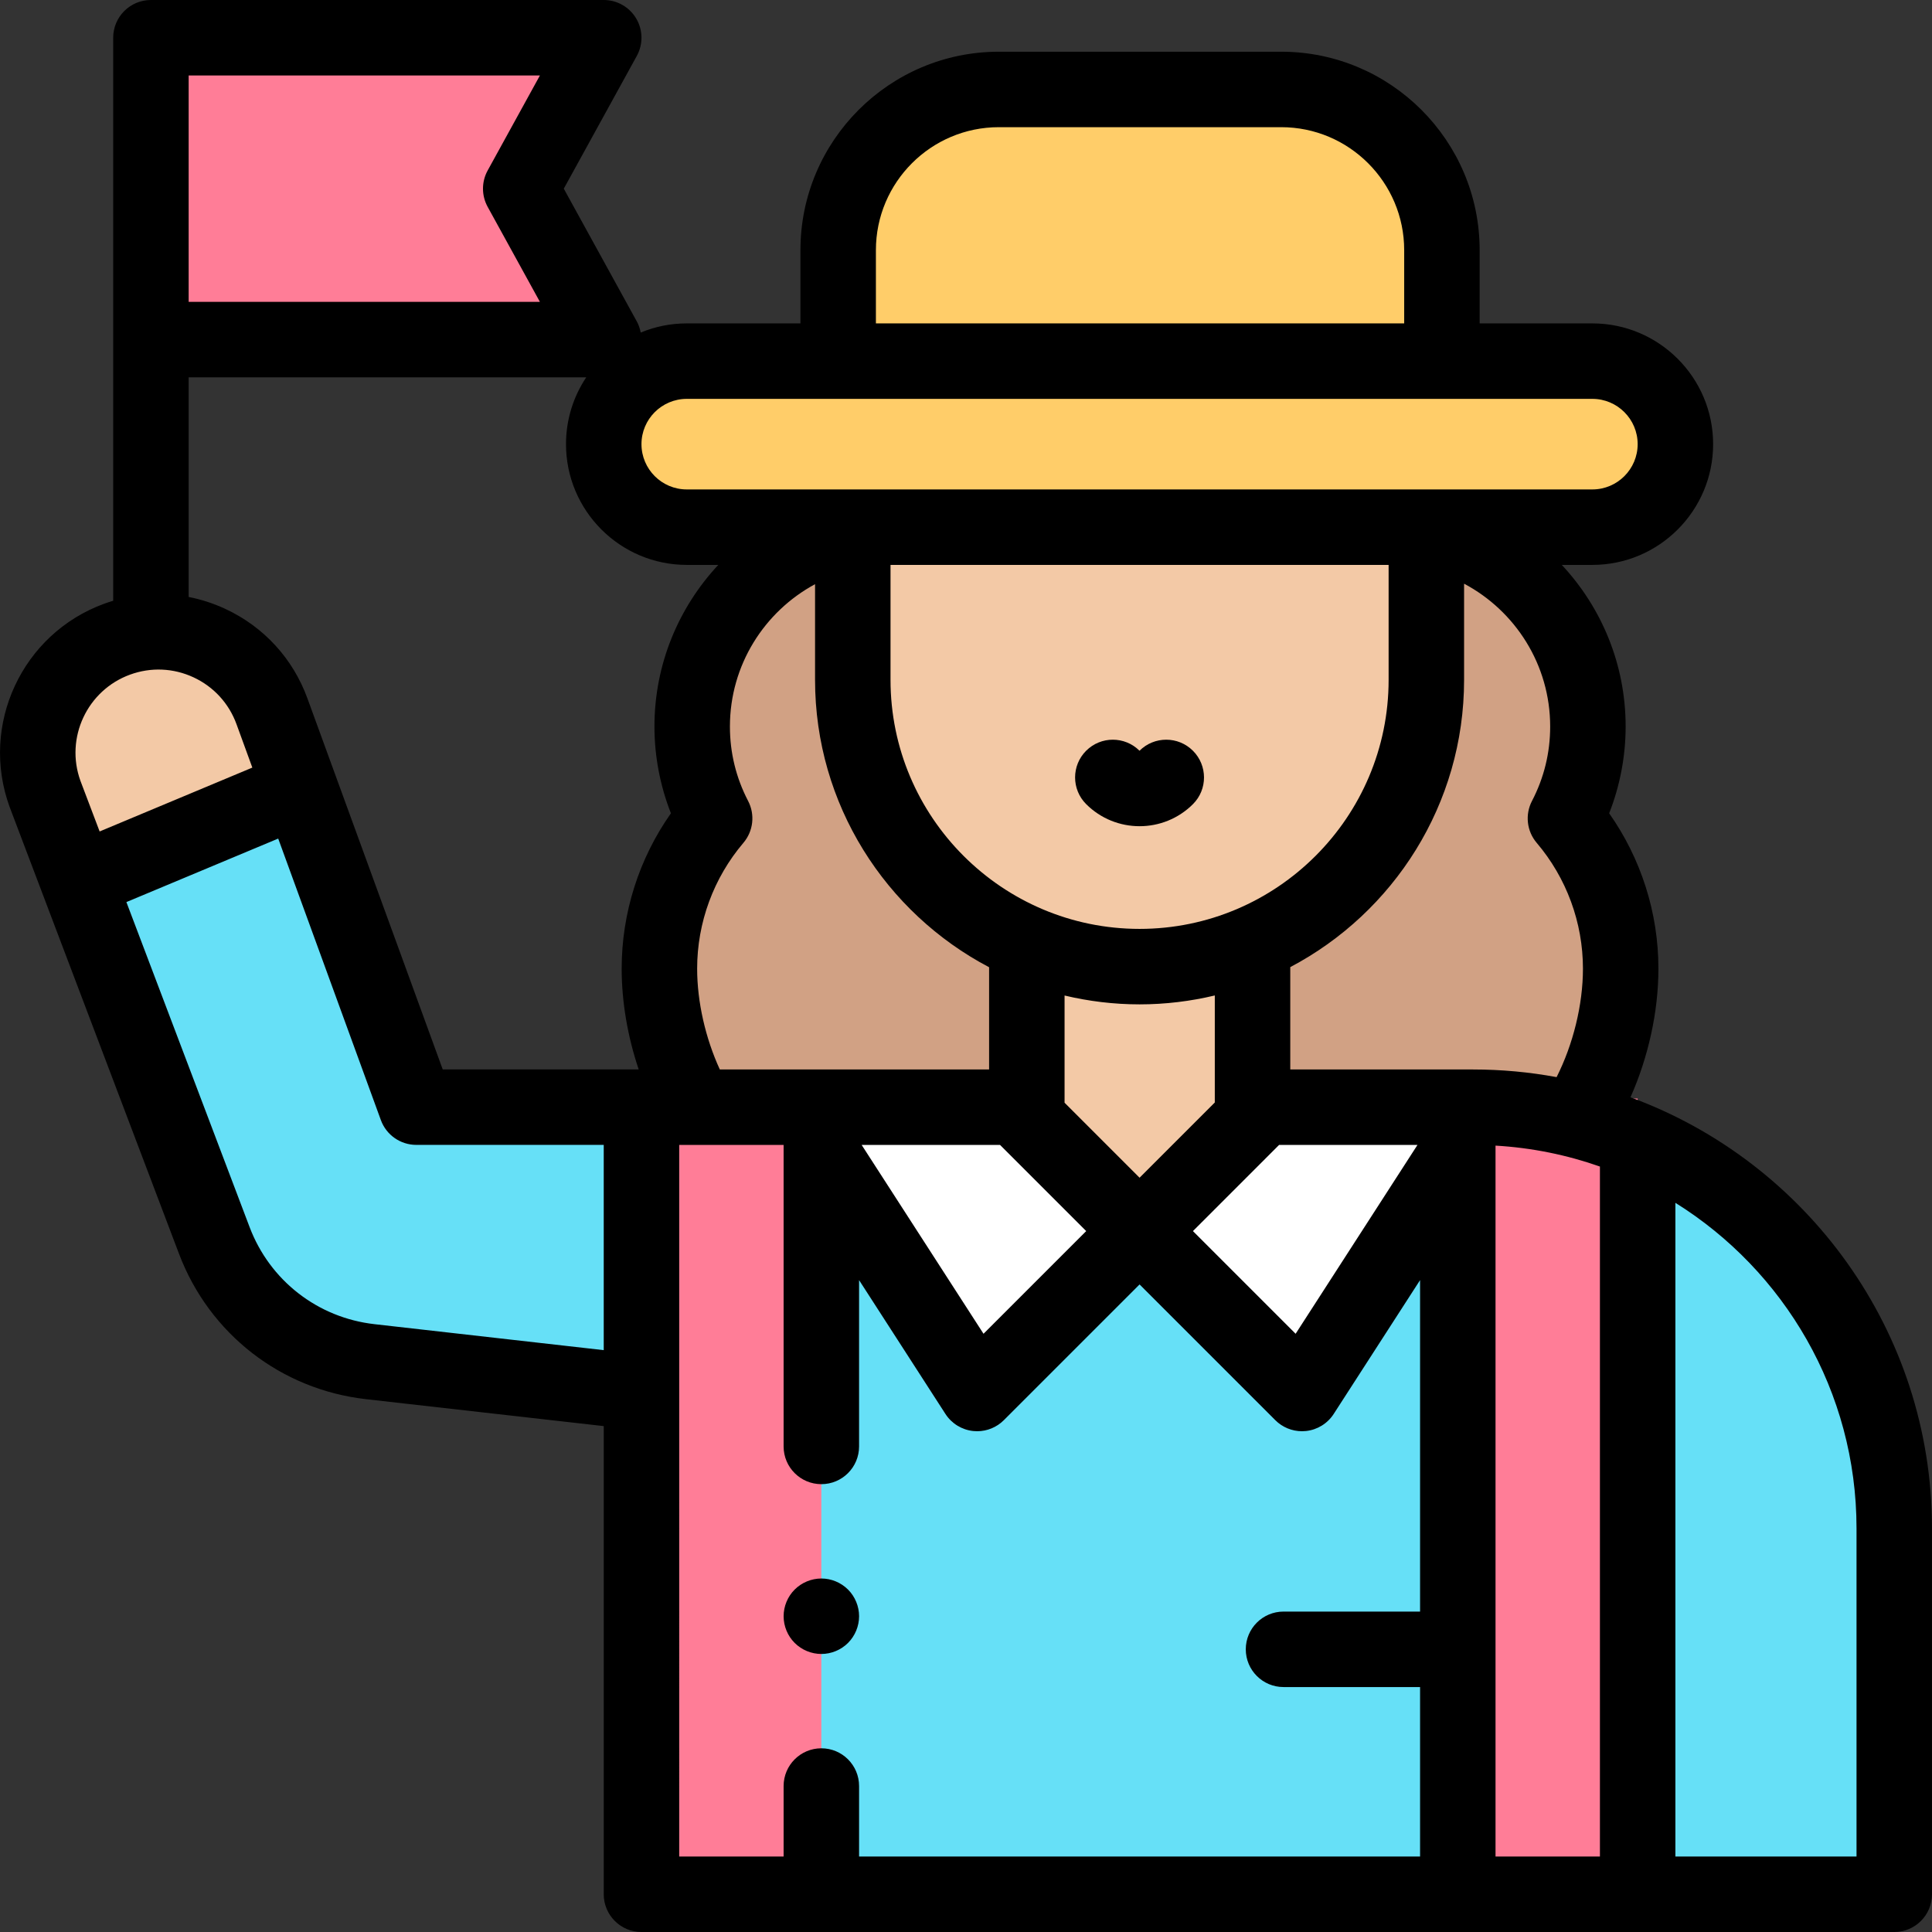
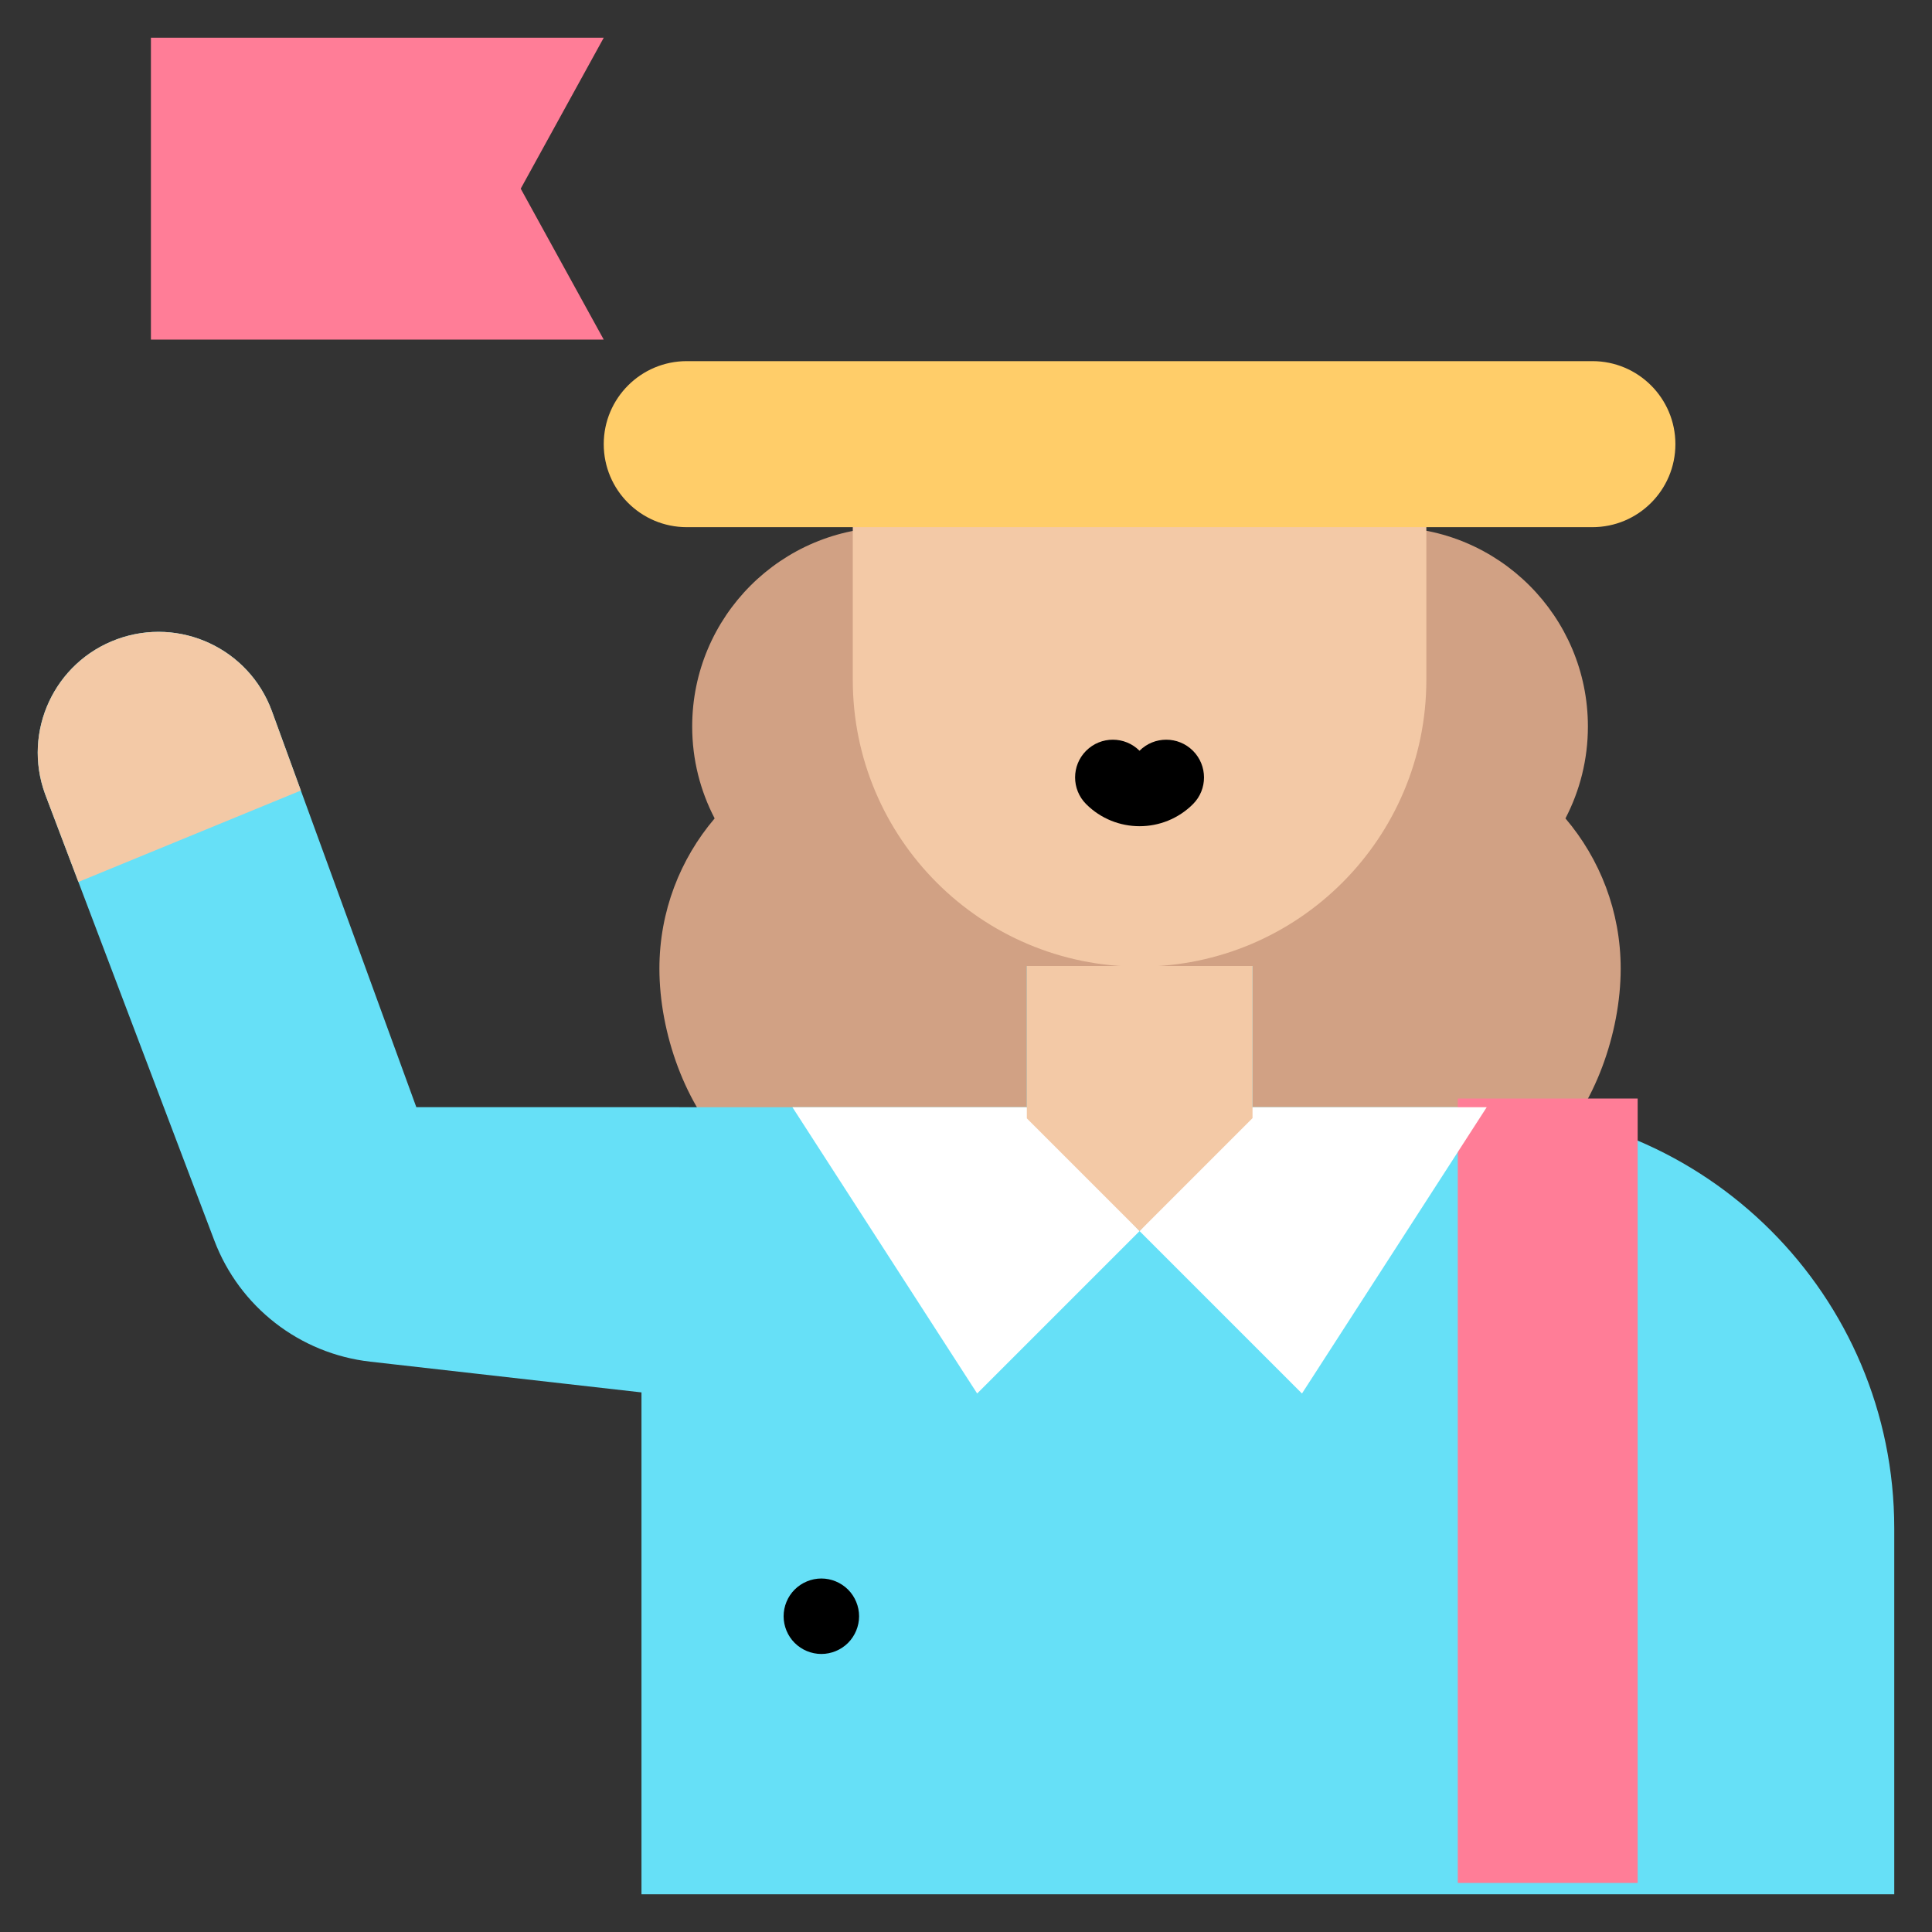
<svg xmlns="http://www.w3.org/2000/svg" id="Layer_1" height="512" viewBox="0 0 512 512" width="512">
  <rect x="0" y="0" width="512" height="512" fill="#333333" stroke="none" />
  <g id="XMLID_170_">
    <path id="XMLID_1344_" d="m159.997 90h-120v-80h120l-22 40z" fill="#ff7d97" />
    <path id="XMLID_2067_" d="m411.268 304.333c11.257-11.148 18.23-30.54 18.23-47.634 0-15.189-5.516-29.082-14.639-39.813 3.795-7.289 5.952-15.567 5.952-24.354 0-29.176-23.652-52.828-52.828-52.828h-131.718c-29.176 0-52.828 23.652-52.828 52.828 0 8.786 2.157 17.064 5.952 24.354-9.123 10.731-14.639 24.624-14.639 39.813 0 17.095 6.973 36.486 18.23 47.634z" fill="#d1a184" />
    <path id="XMLID_1288_" d="m390.374 293.421h-58.44v-37.421h-59.813v37.421h-92.125l.002-.015h-69.67l-38.26-104.92c-6.055-16.604-24.421-25.156-41.026-19.101-16.604 6.055-25.155 24.423-19.101 41.026l44.857 118.334c6.671 17.598 22.619 29.992 41.32 32.11l71.879 8.145v133h332v-96.956c0-61.648-49.975-111.623-111.623-111.623z" fill="#66e0f7" />
-     <path id="XMLID_1128_" d="m169.997 291.125h47.667v207.875h-47.667z" fill="#ff7d97" />
    <path id="XMLID_1137_" d="m386.33 291.125h47.667v207.875h-47.667z" fill="#ff7d97" transform="matrix(-1 0 0 -1 820.327 790.125)" />
    <path id="XMLID_1297_" d="m79.731 209.499-7.662-21.013c-6.055-16.604-24.421-25.156-41.026-19.101-16.604 6.055-25.155 24.423-19.101 41.026l8.836 23.308z" fill="#f3c9a6" />
    <path id="XMLID_1108_" d="m393.997 293.421-48.958 75.871-43.042-43.042 29.937-32.829z" fill="#fff" />
    <path id="XMLID_1287_" d="m209.997 293.421 48.958 75.871 43.042-43.042-29.938-32.829z" fill="#fff" />
    <path id="XMLID_2069_" d="m272.122 296.375 29.875 29.875 29.937-29.937v-40.313h-59.812z" fill="#f3c9a6" />
    <path id="XMLID_2066_" d="m225.997 125.539v54.628c0 41.974 34.026 76 76 76 41.974 0 76-34.026 76-76v-53z" fill="#f3c9a6" />
    <path id="XMLID_2065_" d="m421.997 95.704h-240c-12.15 0-22 9.85-22 22 0 12.15 9.85 22 22 22h240c12.15 0 22-9.85 22-22 0-12.15-9.85-22-22-22z" fill="#ffcd69" />
-     <path id="XMLID_1889_" d="m339.539 23.704h-74.831c-23.519 0-42.584 19.066-42.584 42.584v29.416h160v-29.415c0-23.519-19.066-42.585-42.585-42.585z" fill="#ffcd69" />
    <g id="XMLID_313_">
-       <path id="XMLID_1142_" d="m432.095 290.795c4.719-10.63 7.403-22.685 7.403-34.096 0-14.773-4.596-29.165-13.052-41.168 2.868-7.299 4.365-15.139 4.365-22.999 0-16.54-6.435-31.597-16.919-42.828h8.104c17.645 0 32-14.355 32-32s-14.355-32-32-32h-29.873v-19.415c0-28.995-23.59-52.585-52.585-52.585h-74.831c-28.995 0-52.584 23.59-52.584 52.585v19.415h-30.127c-4.318 0-8.436.864-12.198 2.421-.194-1.016-.527-2.012-1.041-2.945l-19.347-35.18 19.349-35.181c1.704-3.098 1.646-6.865-.153-9.909-1.8-3.043-5.073-4.91-8.608-4.91h-120c-5.522 0-10 4.478-10 10v149.209c-.797.239-1.592.494-2.38.782-21.758 7.934-33.004 32.09-25.069 53.847.014.04.029.079.044.119l44.857 118.334c8.035 21.197 27.02 35.95 49.544 38.502l63.004 7.138v124.069c0 5.522 4.478 10 10 10h332c5.522 0 10-4.478 10-10v-96.956c-.001-52.413-33.328-97.188-79.903-114.249zm-241.336-7.373c-3.805-8.285-6.009-17.919-6.009-26.723 0-12.199 4.354-24.038 12.258-33.337 2.635-3.099 3.13-7.486 1.251-11.095-3.2-6.146-4.822-12.785-4.822-19.735 0-16.288 9.141-30.478 22.561-37.718v25.353c0 33.035 18.733 61.762 46.125 76.161v27.094zm177.224-133.718h.014v30.462c0 36.393-29.607 66-66 66s-66-29.607-66-66v-30.456c.09 0 .178-.007.268-.007h131.718zm-46.049 142.466-19.938 19.938-19.875-19.875v-28.409c6.384 1.517 13.033 2.344 19.875 2.344 6.864 0 13.534-.832 19.938-2.358zm-56.908 11.252 22.828 22.828-27.213 27.213-32.291-50.041zm73.942 0h36.675l-32.29 50.041-27.213-27.213zm57.362.179c9.642.56 18.925 2.471 27.667 5.545v182.854h-27.667zm16.187-18.153c-7.183-1.327-14.583-2.026-22.143-2.026h-48.439v-27.126c27.358-14.41 46.063-43.119 46.063-76.129v-25.483c13.557 7.198 22.814 21.459 22.814 37.848 0 6.95-1.622 13.59-4.822 19.735-1.879 3.608-1.384 7.996 1.251 11.095 7.904 9.299 12.258 21.138 12.258 33.337-.001 9.579-2.603 20.08-6.982 28.749zm-180.393-219.159c0-17.968 14.617-32.585 32.584-32.585h74.831c17.968 0 32.585 14.617 32.585 32.585v19.415h-140zm-50.127 39.415h240c6.617 0 12 5.383 12 12s-5.383 12-12 12h-240c-6.617 0-12-5.383-12-12s5.383-12 12-12zm-132-85.704h93.087l-13.849 25.181c-1.651 3.001-1.651 6.638 0 9.639l13.849 25.18h-93.087zm105.36 80c-3.383 5.074-5.36 11.162-5.36 17.704 0 17.645 14.355 32 32 32h8.358c-10.484 11.231-16.919 26.289-16.919 42.828 0 7.86 1.497 15.7 4.365 22.999-8.456 12.003-13.052 26.395-13.052 41.168 0 8.829 1.589 18.042 4.51 26.707h-51.933l-35.863-98.346c-3.843-10.54-11.561-18.953-21.73-23.688-3.148-1.465-6.414-2.522-9.736-3.172v-58.2zm-120.889 78.78c5.521-2.013 11.496-1.756 16.823.724s9.369 6.887 11.383 12.408l4.197 11.509-40.468 16.927-5.086-13.417c-4.117-11.382 1.773-24.001 13.151-28.151zm31.682 146.421-32.654-86.141 40.234-16.83 27.204 74.602c1.439 3.947 5.192 6.574 9.395 6.574h49.668v54.396l-60.752-6.883c-15.047-1.703-27.728-11.558-33.095-25.718zm113.847-21.779h27.667v79.897c0 5.522 4.478 10 10 10s10-4.478 10-10v-44.076l22.889 35.471c1.639 2.539 4.338 4.201 7.343 4.521.354.038.708.057 1.061.057 2.637 0 5.185-1.044 7.07-2.929l35.971-35.971 35.971 35.971c1.886 1.885 4.434 2.929 7.07 2.929.353 0 .707-.019 1.061-.057 3.005-.32 5.704-1.982 7.343-4.521l22.889-35.471v87.843h-36.187c-5.522 0-10 4.478-10 10s4.478 10 10 10h36.187v44.914h-148.668v-18.682c0-5.522-4.478-10-10-10s-10 4.478-10 10v18.682h-27.667zm312 188.578h-48v-173.24c28.795 17.96 48 49.919 48 86.284z" />
      <path id="XMLID_1192_" d="m301.997 218.953c5.127 0 10.253-1.952 14.156-5.854 3.905-3.905 3.892-10.237-.014-14.143-3.906-3.904-10.252-3.903-14.156 0-3.906-3.904-10.236-3.904-14.143 0-3.905 3.905-3.905 10.237 0 14.143 3.904 3.902 9.03 5.854 14.157 5.854z" />
      <path id="XMLID_1193_" d="m217.667 438.319c2.63 0 5.21-1.069 7.07-2.93 1.859-1.86 2.93-4.439 2.93-7.07 0-2.63-1.07-5.21-2.93-7.069-1.87-1.86-4.44-2.931-7.07-2.931s-5.21 1.07-7.07 2.931c-1.87 1.859-2.93 4.439-2.93 7.069 0 2.631 1.06 5.21 2.93 7.07 1.86 1.861 4.43 2.93 7.07 2.93z" />
    </g>
  </g>
</svg>